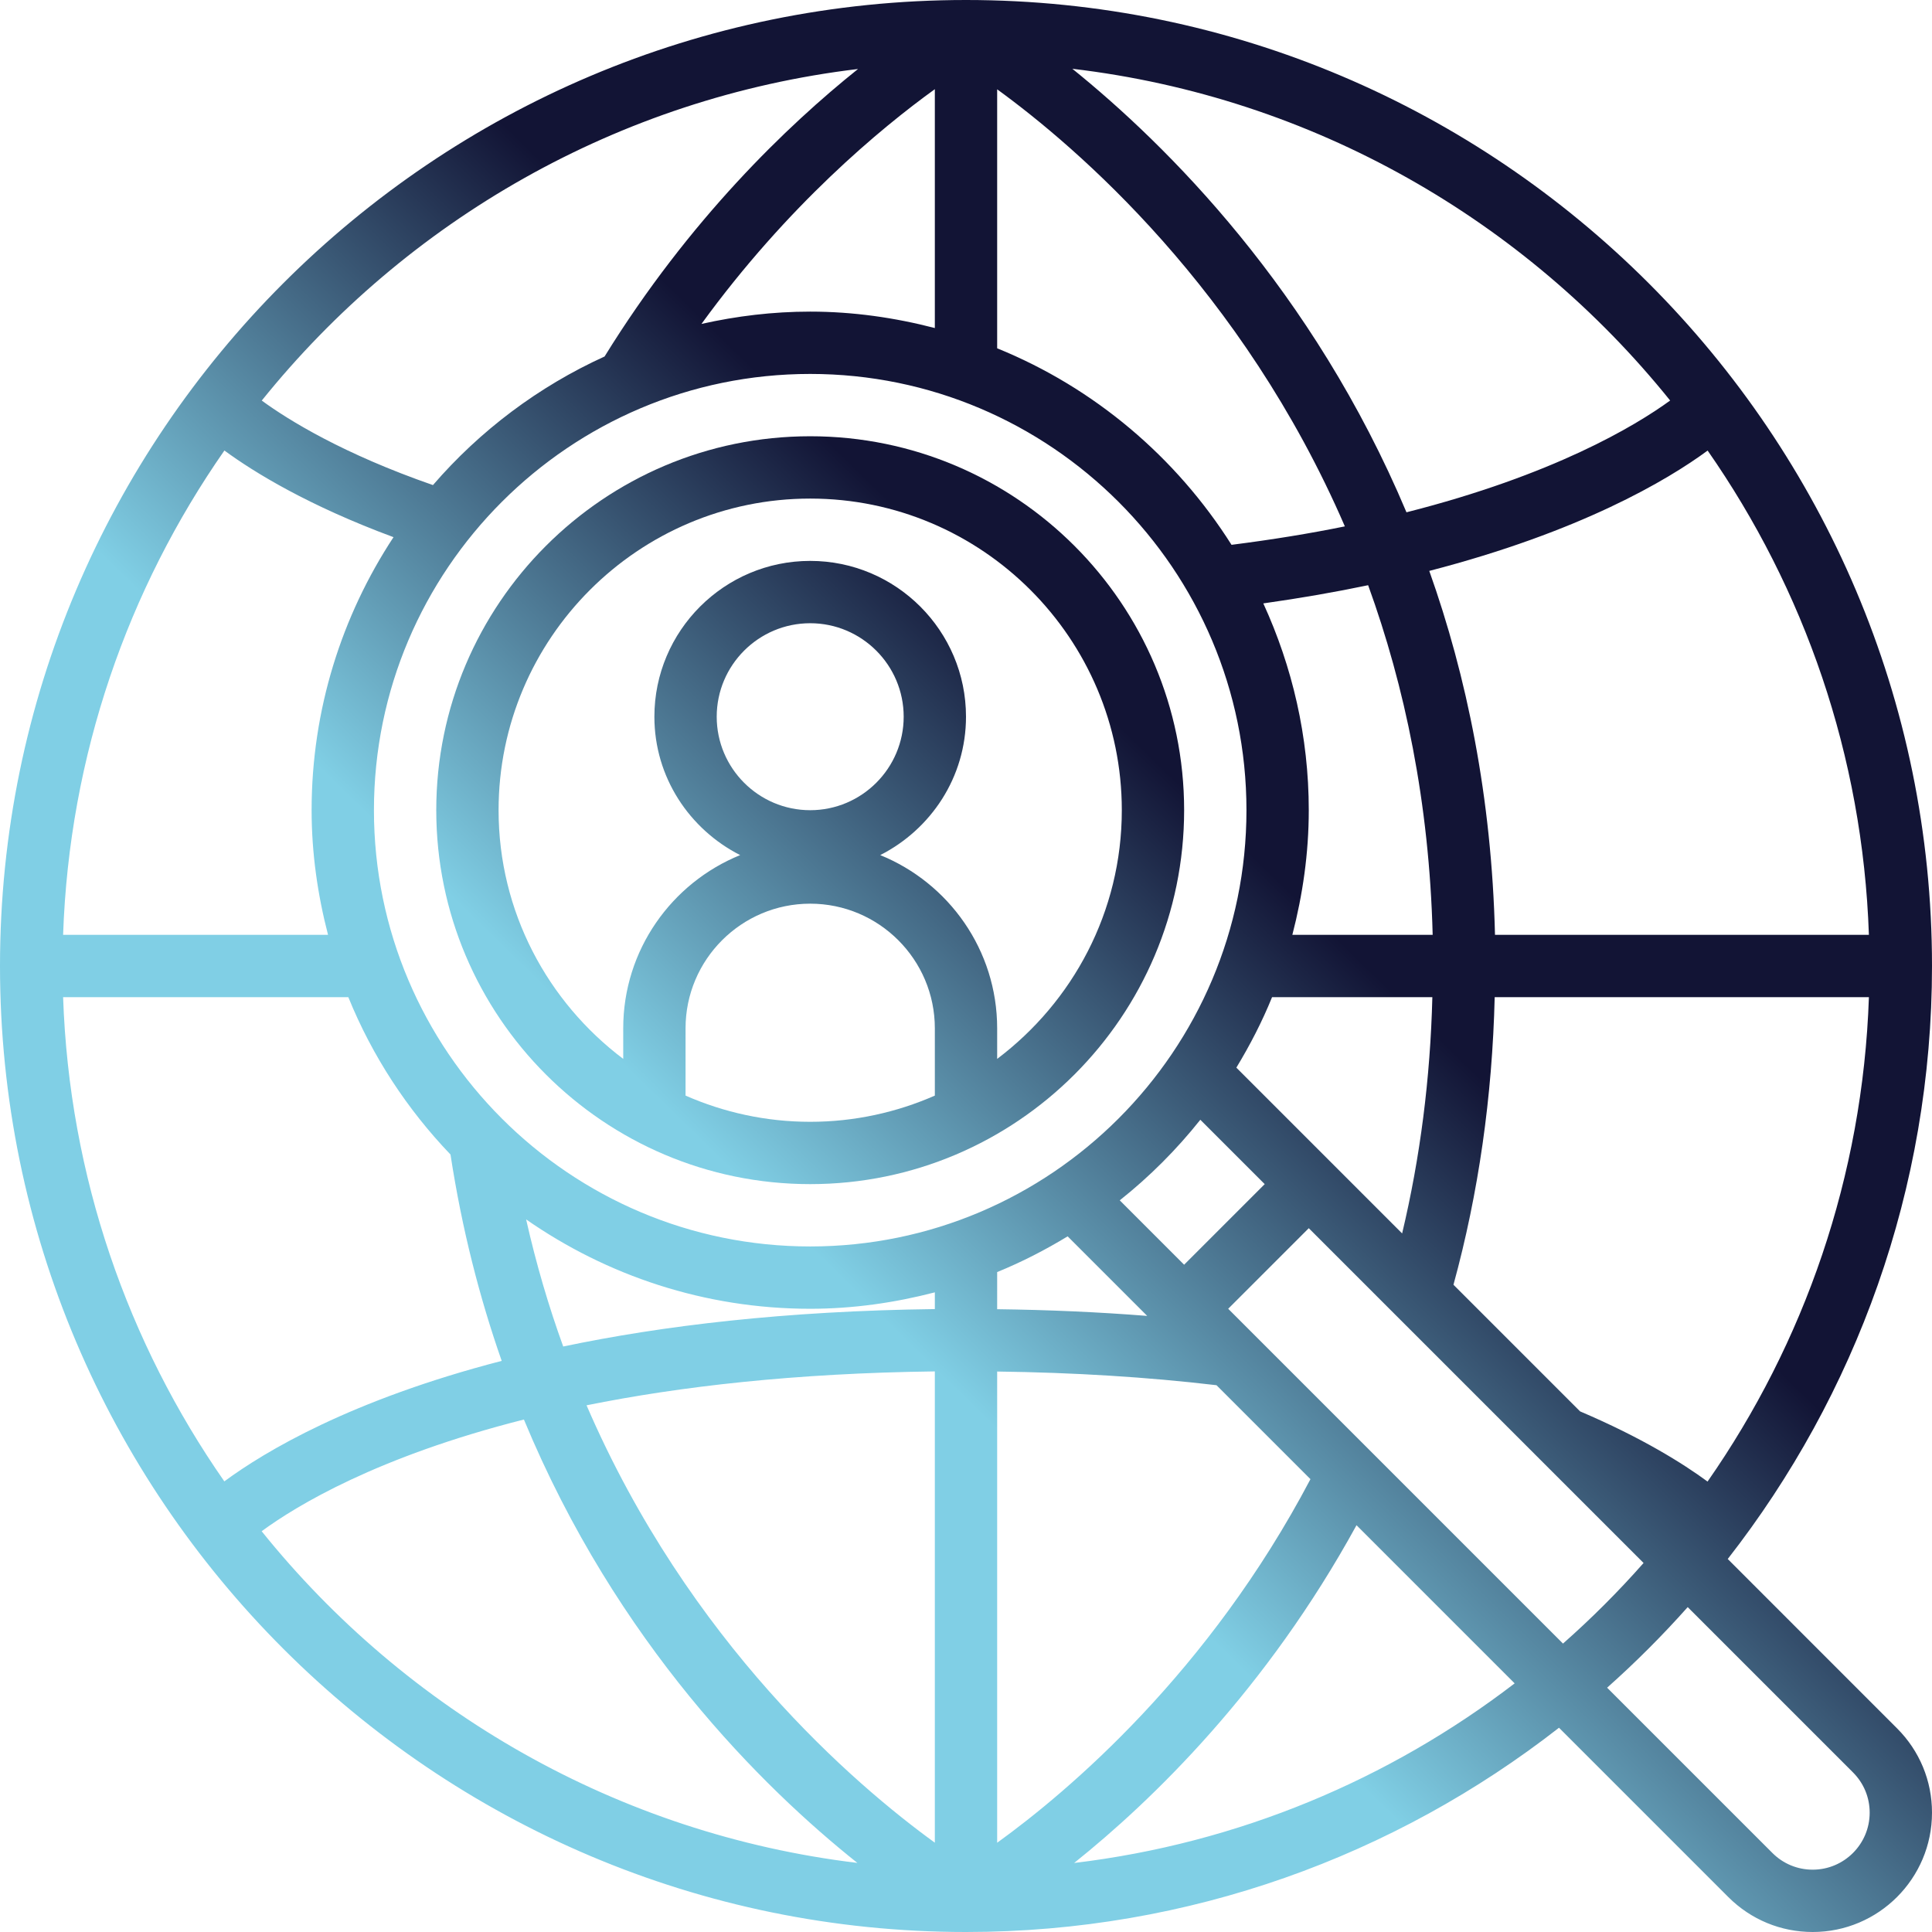
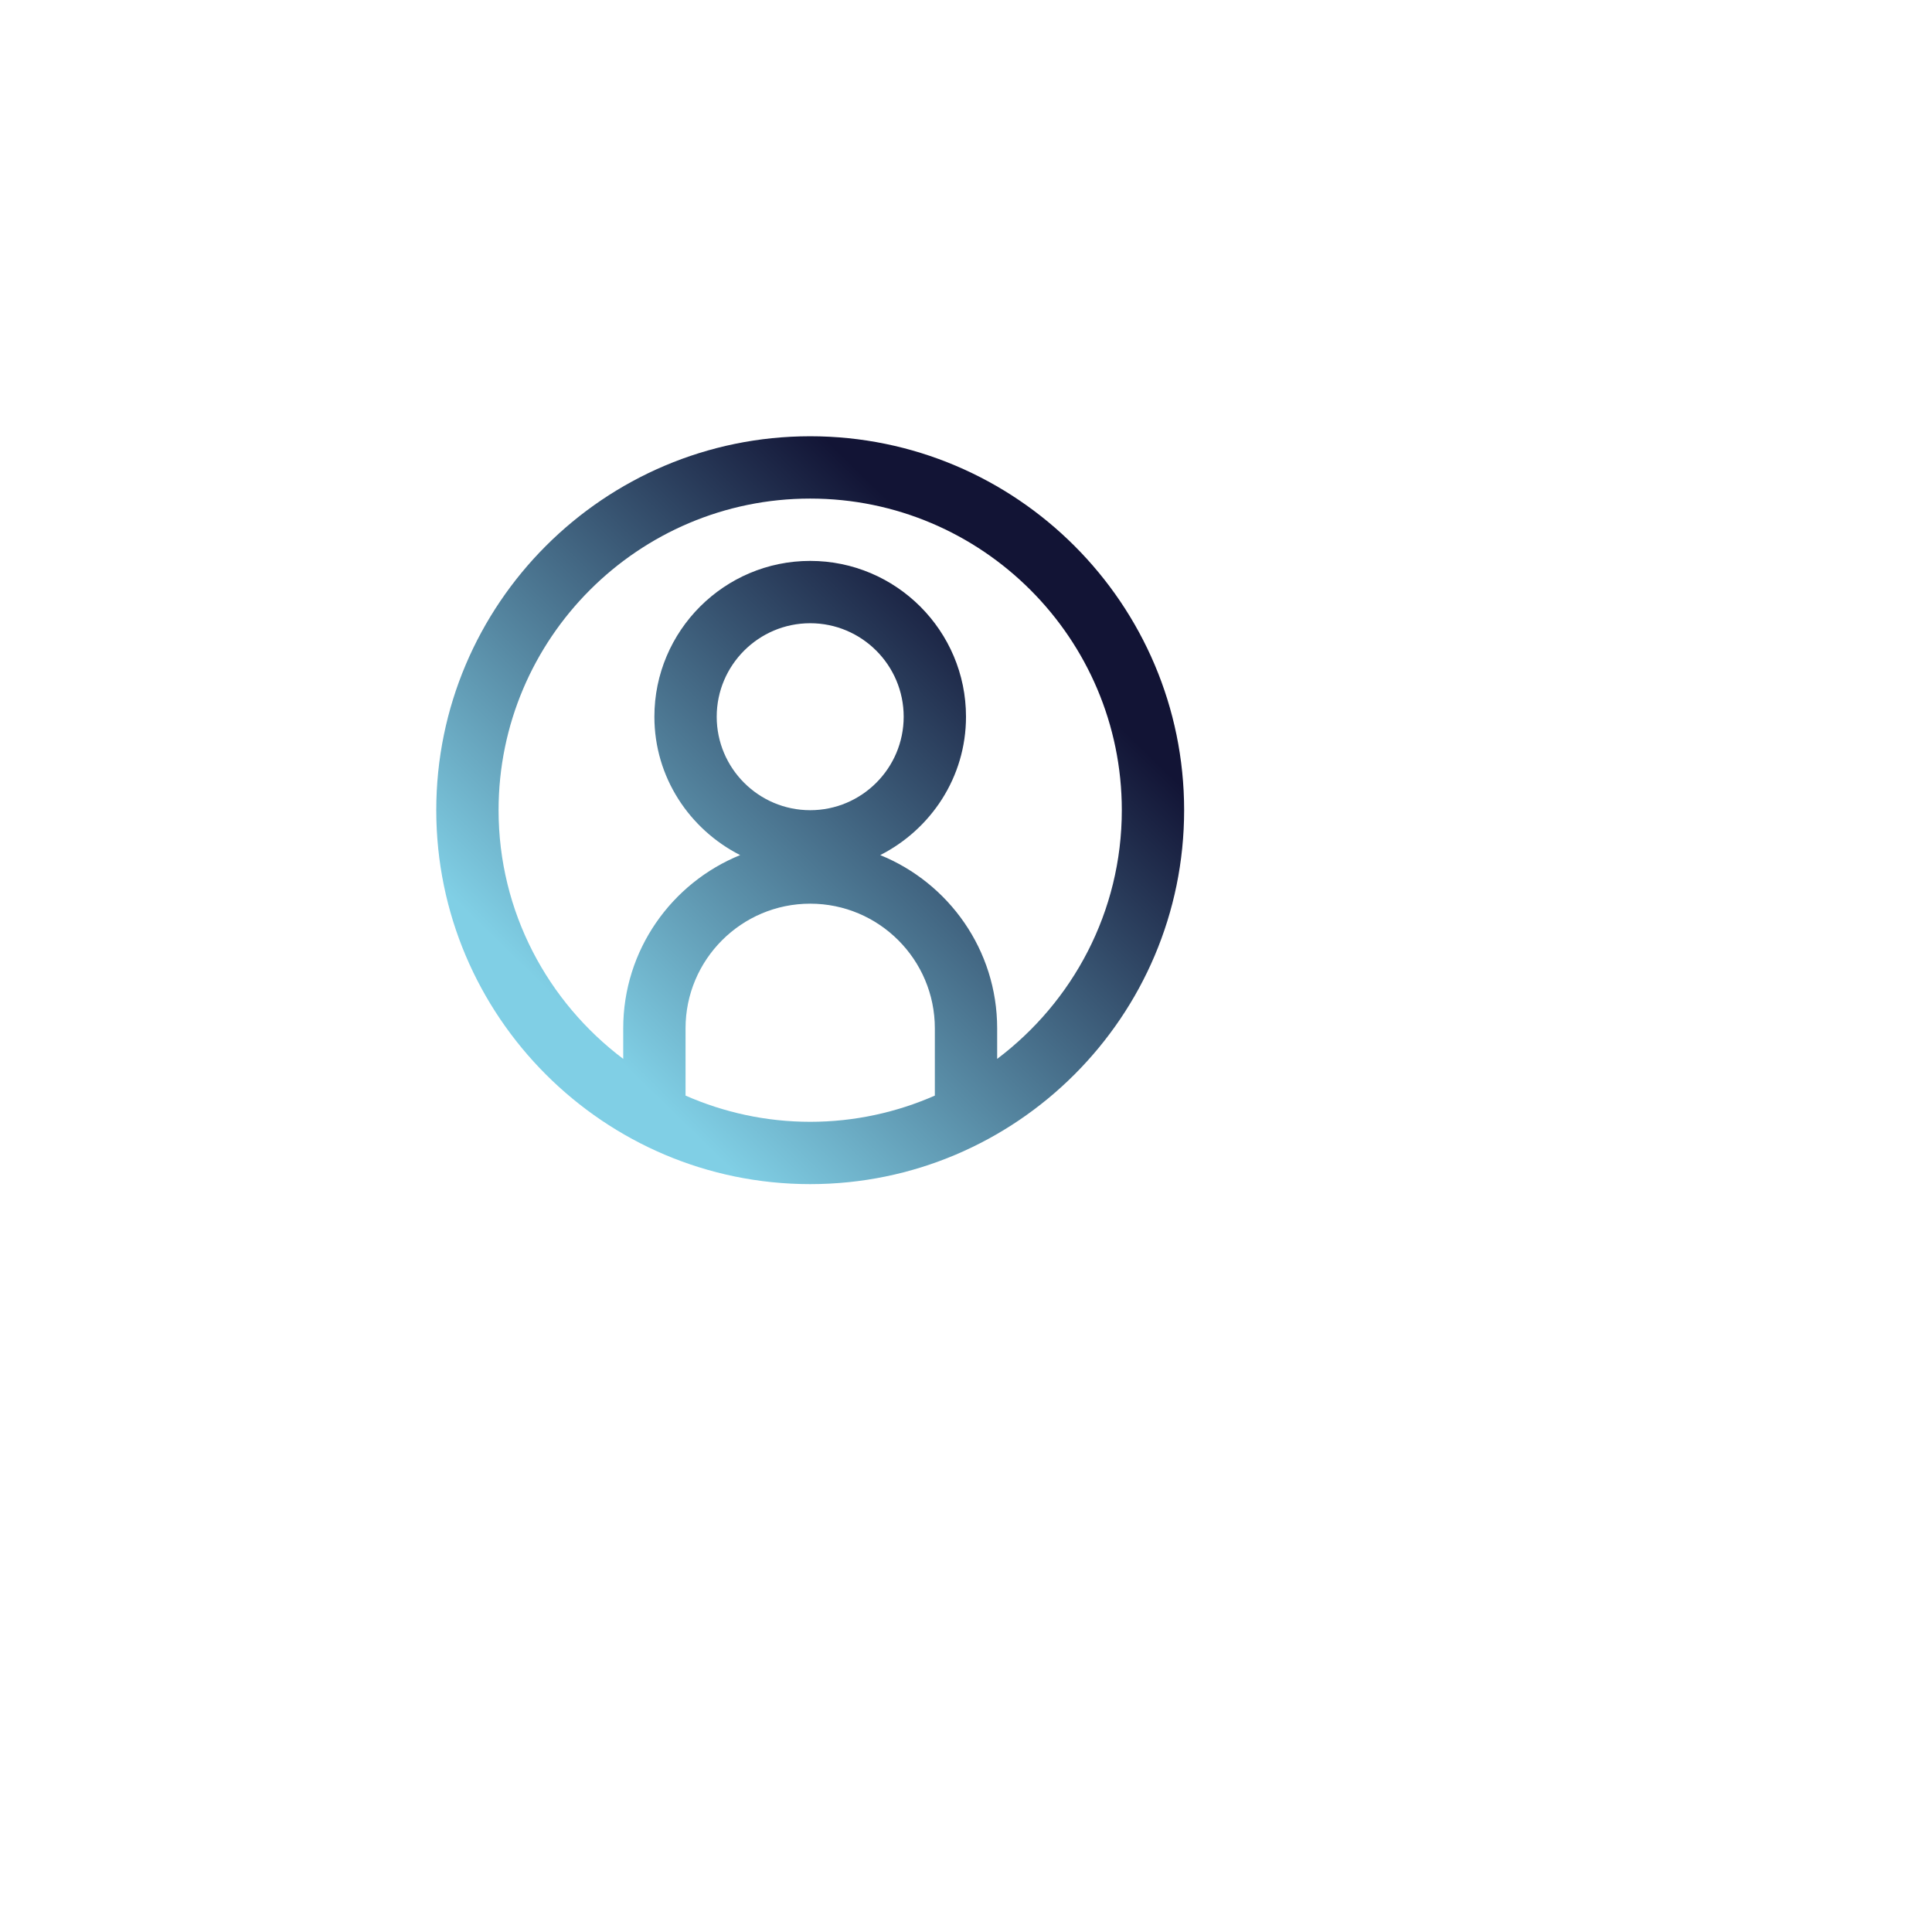
<svg xmlns="http://www.w3.org/2000/svg" fill="url(#paint0_linear_81_154)" height="72px" width="72px" version="1.1" id="Layer_1" viewBox="0 0 295.238 295.238" xml:space="preserve">
  <g id="SVGRepo_bgCarrier" stroke-width="0" />
  <g id="SVGRepo_tracerCarrier" stroke-linecap="round" stroke-linejoin="round" />
  <g id="SVGRepo_iconCarrier">
    <g>
      <g>
        <g>
-           <path d="M289.895,264.115l-25.871-25.877c19.533-25.033,31.214-56.476,31.214-90.619C295.238,66.224,229.014,0,147.619,0 S0,66.224,0,147.619s66.224,147.619,147.619,147.619c34.143,0,65.586-11.681,90.619-31.214l25.876,25.876 c3.448,3.443,8.024,5.338,12.891,5.338c10.057,0,18.233-8.176,18.233-18.233C295.238,272.138,293.343,267.557,289.895,264.115z M260.939,226.405c-3.729-2.743-10.01-6.691-19.477-10.724l-19.352-19.352c3.838-14.01,5.933-28.757,6.3-43.948h57.186 C284.658,179.833,275.686,205.262,260.939,226.405z M285.595,142.858h-57.138v-0.001c-0.51-21-4.314-39.51-10.043-55.614 c23.081-5.976,36.357-13.843,42.538-18.39C275.69,89.991,284.657,115.415,285.595,142.858z M188.933,163.152 c2.081-3.433,3.933-7.014,5.457-10.771h24.495c-0.314,12.424-1.857,24.514-4.619,36.105L188.933,163.152z M193.266,180.953 l-12.314,12.314l-9.838-9.838c4.562-3.624,8.686-7.752,12.314-12.314L193.266,180.953z M197.49,142.857 c1.581-6.1,2.51-12.462,2.51-19.048c0-11.281-2.529-21.957-6.948-31.6c5.729-0.81,11.071-1.743,16.019-2.781 c5.591,15.415,9.343,33.186,9.862,53.429H197.49z M255.224,61.205c-5.376,3.914-17.886,11.395-40.295,17.081 C200.624,44.3,178.286,22.143,163.871,10.51C200.686,14.852,233.1,33.71,255.224,61.205z M152.381,13.648 c12.233,8.895,37.462,30.557,53.133,66.79c-5.295,1.081-11.076,2.024-17.319,2.819c-8.471-13.405-20.962-23.995-35.814-30.033 V13.648z M131.119,10.543c-10.748,8.6-25.781,22.986-38.729,43.933c-10.119,4.605-19.048,11.338-26.229,19.652 C52.452,69.362,44.138,64.233,40,61.214C62.081,33.776,94.405,14.938,131.119,10.543z M142.857,13.629v36.5 c-6.1-1.581-12.462-2.51-19.048-2.51c-5.714,0-11.257,0.681-16.614,1.881C120.347,31.4,134.576,19.605,142.857,13.629z M34.291,68.844c4.514,3.314,12.781,8.405,25.843,13.243c-7.886,11.994-12.515,26.323-12.515,41.723 c0,6.586,0.929,12.948,2.51,19.048H9.643C10.581,115.415,19.553,89.987,34.291,68.844z M9.643,152.381h43.586 c3.657,9.005,8.995,17.138,15.614,24.048c1.748,11.41,4.452,21.9,7.824,31.533c-23.062,5.971-36.21,13.857-42.386,18.414 C19.548,205.238,10.581,179.819,9.643,152.381z M39.986,233.995c5.333-3.919,17.686-11.405,40.076-17.071 c14.181,34.21,36.438,56.186,50.957,67.757C94.333,280.262,62.043,261.424,39.986,233.995z M142.857,281.59 c-12.252-8.886-37.562-30.562-53.224-66.838c14.21-2.871,31.791-4.914,53.224-5.181V281.59z M142.858,200.047 c-22.9,0.281-41.643,2.538-56.79,5.719c-2.211-6.099-4.125-12.576-5.668-19.423C92.729,194.929,107.681,200,123.81,200 c6.586,0,12.948-0.929,19.048-2.51V200.047z M123.81,190.477c-36.762,0-66.667-29.905-66.667-66.667 c0-36.762,29.905-66.667,66.667-66.667s66.667,29.905,66.667,66.667C190.477,160.572,160.572,190.477,123.81,190.477z M152.381,194.39c3.757-1.529,7.338-3.376,10.771-5.457l12.157,12.157c-7.41-0.586-15.067-0.924-22.929-1.024 C152.381,200.067,152.381,194.39,152.381,194.39z M152.381,209.59c11.7,0.152,22.952,0.843,33.519,2.09l14.357,14.357 c-15.543,29.538-36.924,47.652-47.876,55.562V209.59z M164.143,284.69c12.024-9.614,29.386-26.486,43.152-51.614l24.167,24.167 C212.329,271.914,189.267,281.681,164.143,284.69z M238.848,251.162L187.686,200L200,187.686l51.162,51.162 C247.319,243.205,243.205,247.319,238.848,251.162z M277.005,285.714c-2.324,0-4.51-0.905-6.157-2.552l-25.257-25.257 c4.343-3.862,8.452-7.971,12.314-12.314l25.257,25.257c1.648,1.648,2.552,3.833,2.552,6.157 C285.714,281.81,281.81,285.714,277.005,285.714z" />
          <path d="M123.81,66.666c-31.51,0-57.143,25.634-57.143,57.144s25.633,57.142,57.143,57.142s57.143-25.633,57.143-57.143 S155.32,66.666,123.81,66.666z M142.858,167.424c-5.838,2.562-12.276,4.005-19.048,4.005c-6.772,0-13.21-1.443-19.048-4.005 v-10.281c0-10.505,8.543-19.048,19.048-19.048s19.048,8.543,19.048,19.048V167.424z M109.524,109.524 c0-7.876,6.41-14.286,14.286-14.286c7.876,0,14.286,6.41,14.286,14.286s-6.41,14.286-14.286,14.286 C115.934,123.81,109.524,117.4,109.524,109.524z M152.381,161.814v-4.671c0-11.967-7.405-22.224-17.867-26.471 c7.738-3.938,13.105-11.89,13.105-21.148c0-13.129-10.681-23.81-23.81-23.81c-13.129,0-23.809,10.681-23.809,23.81 c0,9.257,5.367,17.21,13.105,21.148c-10.462,4.248-17.867,14.505-17.867,26.471v4.671c-11.538-8.7-19.048-22.471-19.048-38.005 c0-26.257,21.362-47.619,47.62-47.619c26.257,0,47.619,21.362,47.619,47.619C171.429,139.342,163.919,153.114,152.381,161.814z" />
        </g>
      </g>
    </g>
  </g>
  <defs>
    <linearGradient id="paint0_linear_81_154" x1="60.192" y1="2.5" x2="-2.808" y2="67" gradientUnits="userSpaceOnUse">
      <stop stop-color="#121435 " />
      <stop offset="1" stop-color="#80cfe5" />
    </linearGradient>
    <linearGradient id="paint1_linear_81_154" x1="52.697" y1="38.855" x2="49.004" y2="42.634" gradientUnits="userSpaceOnUse">
      <stop stop-color="#121435 " />
      <stop offset="1" stop-color="#80cfe5" />
    </linearGradient>
  </defs>
</svg>